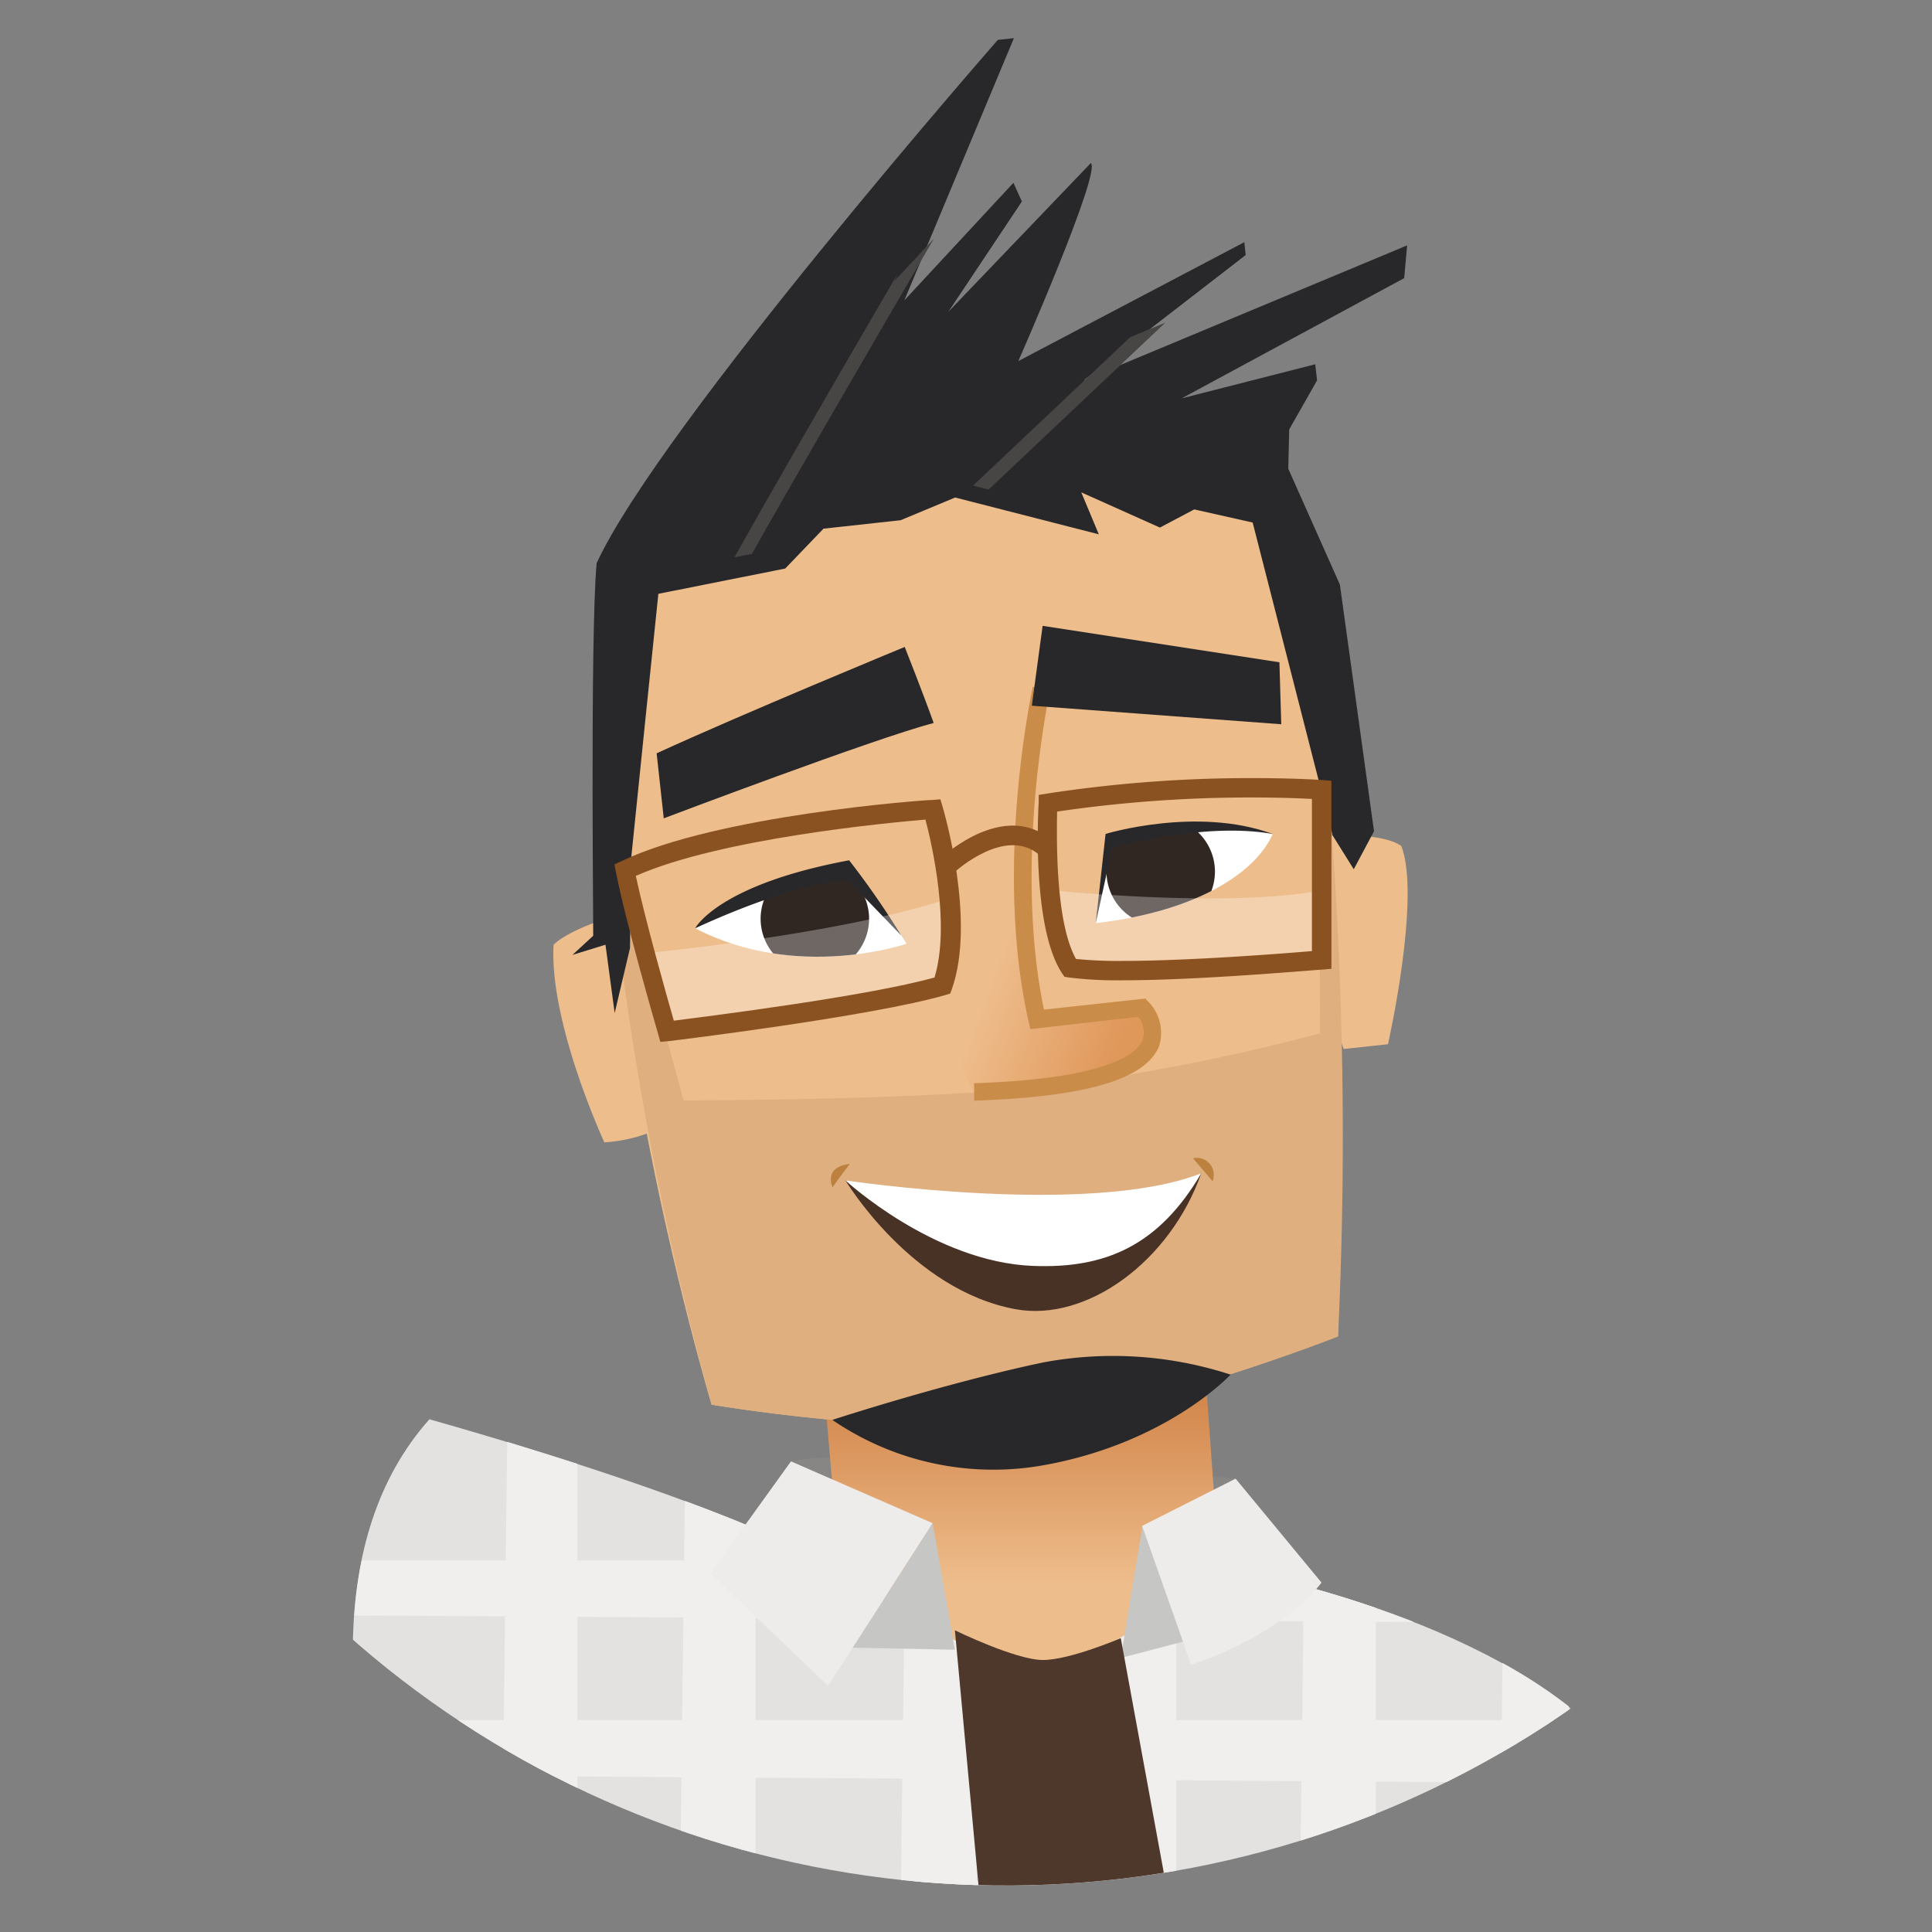
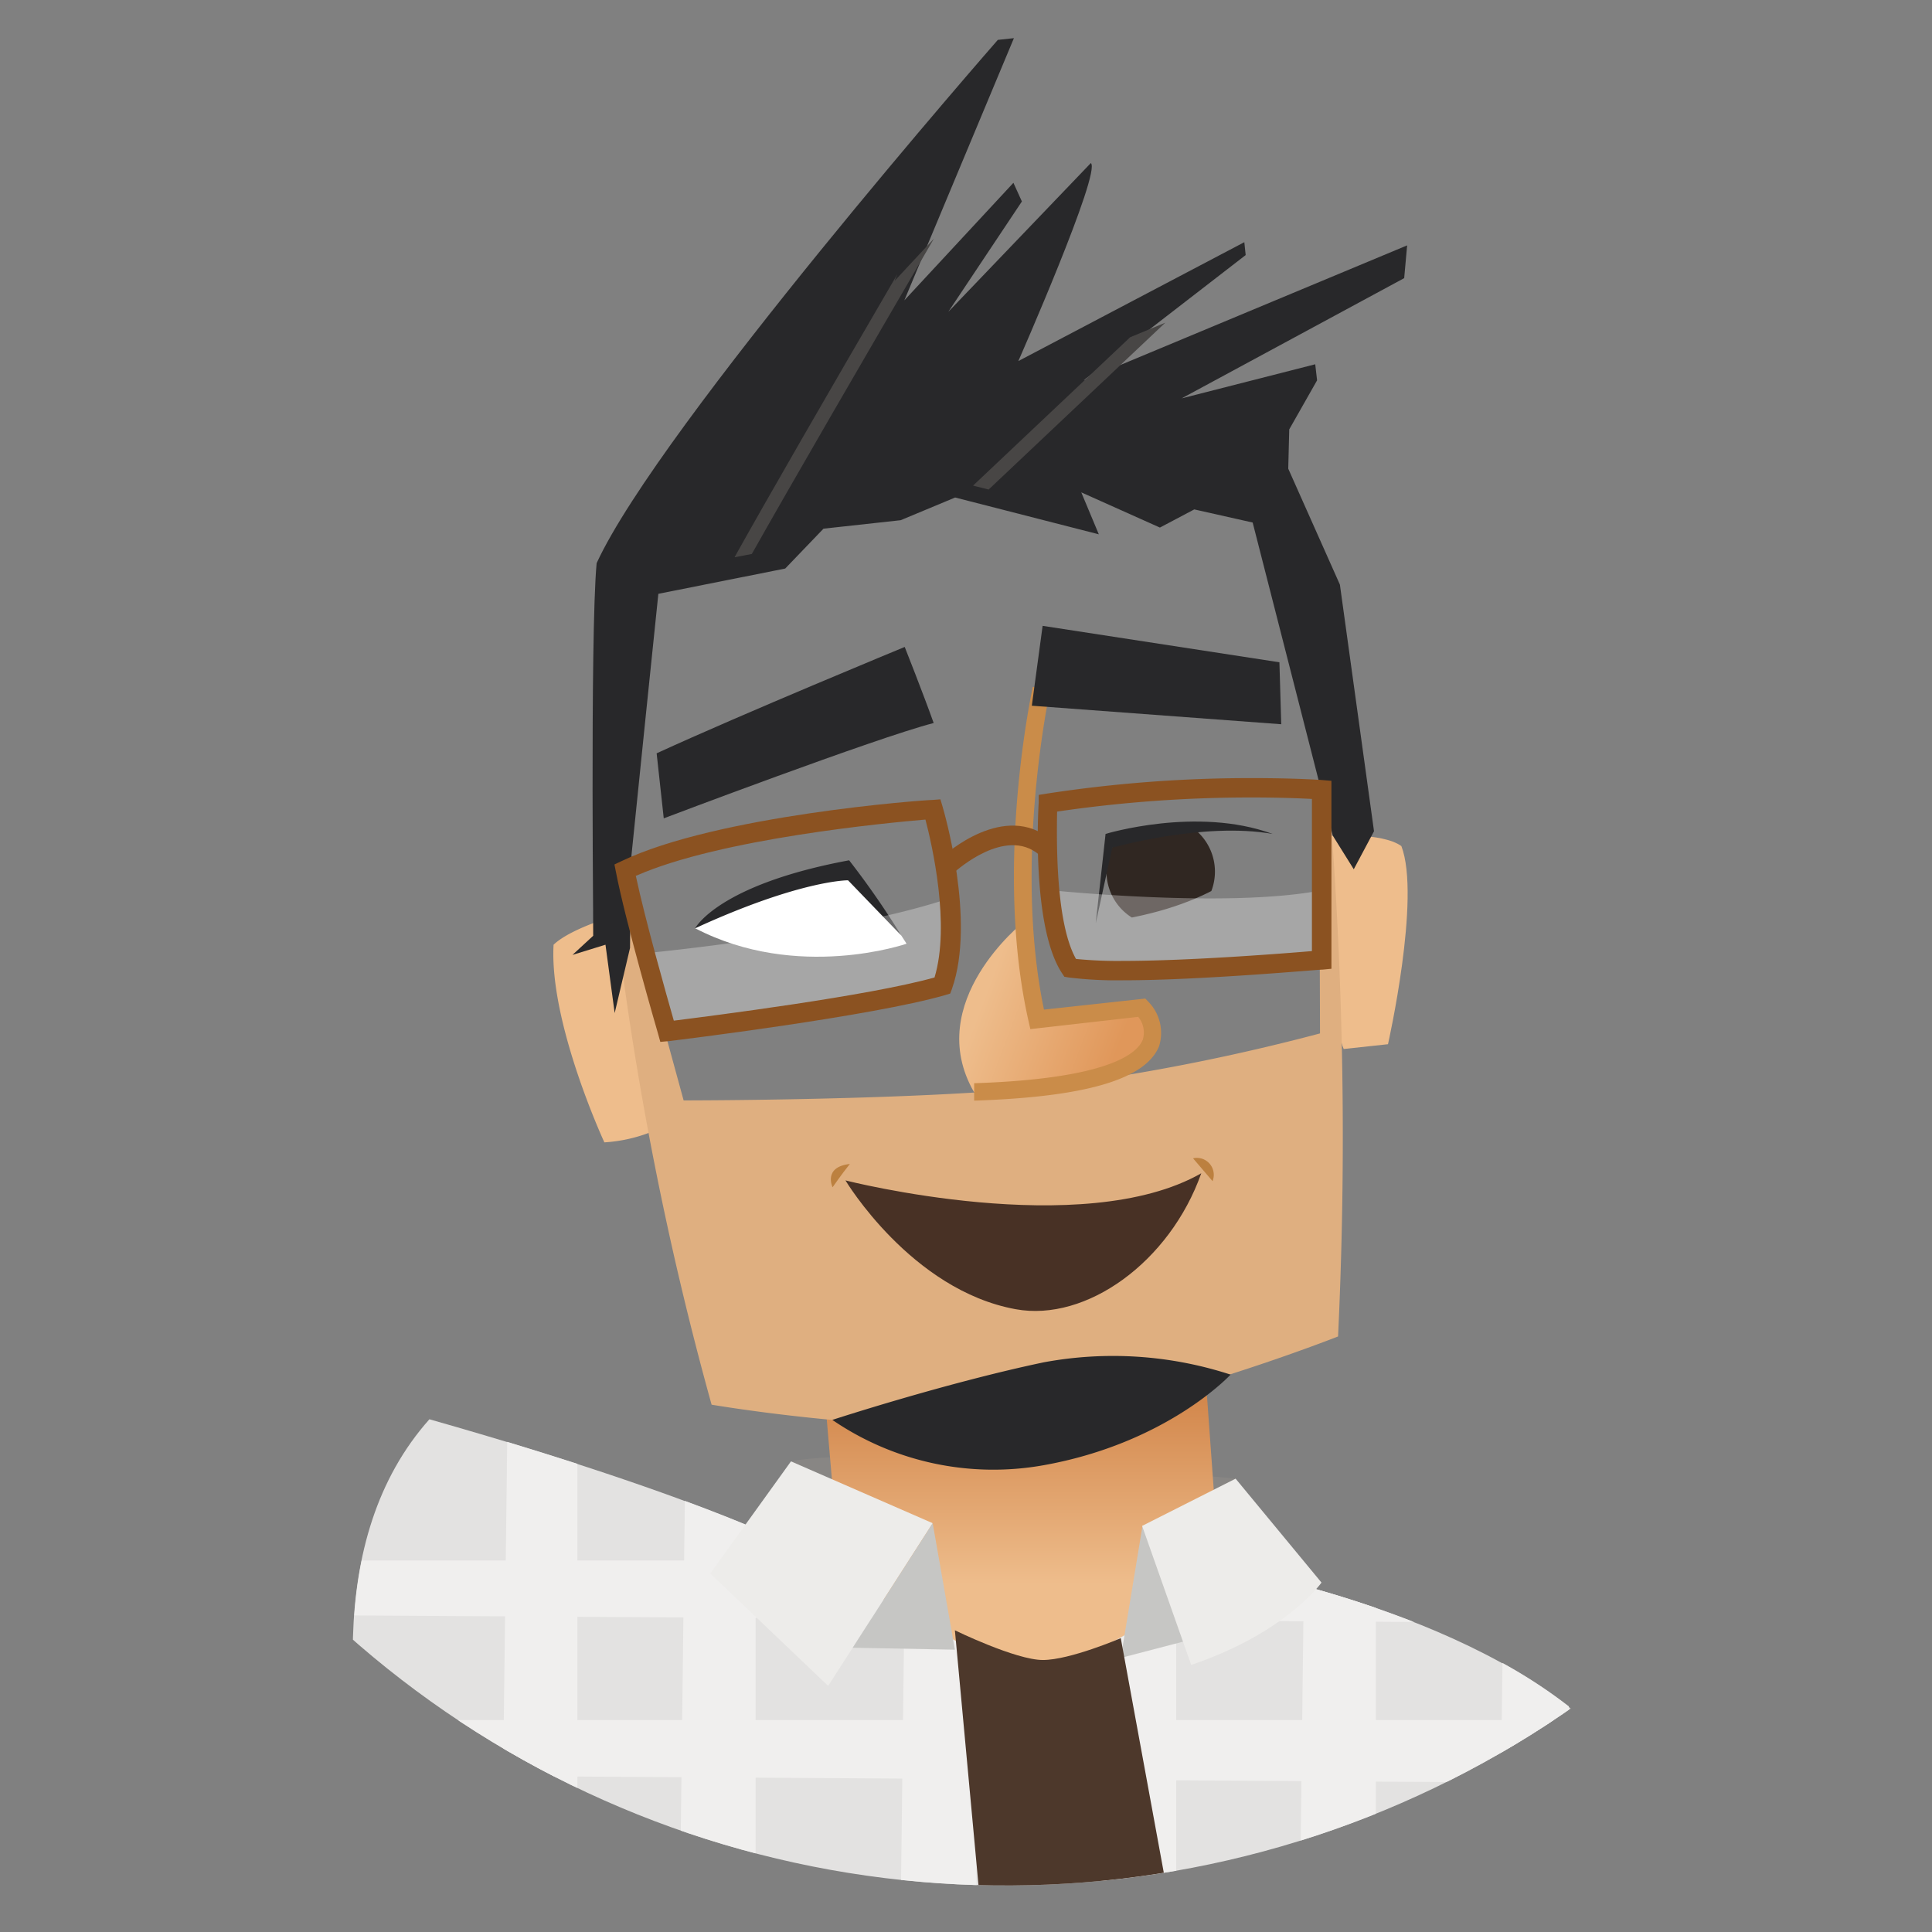
<svg xmlns="http://www.w3.org/2000/svg" viewBox="0 0 157.47 157.47">
  <rect x="0" y="0" width="157.47" height="157.47" fill="#808080" stroke="none" />
  <defs>
    <style>.cls-1{fill:none;}.cls-2{isolation:isolate;}.cls-3{clip-path:url(#clip-path);}.cls-4{fill:#888684;}.cls-5{fill:#eebd8c;}.cls-6{fill:url(#linear-gradient);}.cls-7{fill:#e3e2e1;}.cls-8{mix-blend-mode:multiply;}.cls-9{fill:#f0efee;}.cls-10{fill:url(#Ѕезым_нный_градиент_52);}.cls-11{fill:#dfaf80;}.cls-12{fill:#28282a;}.cls-13,.cls-21{fill:#fff;}.cls-14{fill:#ca8c49;}.cls-15{fill:#8b5221;}.cls-16{fill:#483125;}.cls-17{clip-path:url(#clip-path-2);}.cls-18{fill:#302722;}.cls-19{clip-path:url(#clip-path-3);}.cls-20{fill:#bc803f;}.cls-21{opacity:0.3;}.cls-22{fill:#edecea;}.cls-23{fill:#c6c6c4;}.cls-24{fill:#4d382b;}.cls-25{fill:#484645;}</style>
    <clipPath id="clip-path">
      <path class="cls-1" d="M162.68,73A80.7,80.7,0,1,1,82-7.72,80.7,80.7,0,0,1,162.68,73Z" />
    </clipPath>
    <linearGradient id="linear-gradient" x1="83.35" y1="129.11" x2="83.35" y2="114.21" gradientUnits="userSpaceOnUse">
      <stop offset="0" stop-color="#eebd8c" />
      <stop offset="1" stop-color="#d3884d" />
    </linearGradient>
    <linearGradient id="Ѕезым_нный_градиент_52" x1="437.93" y1="-164.2" x2="426.07" y2="-170.23" gradientTransform="translate(-326.53 296.43) rotate(-6.22)" gradientUnits="userSpaceOnUse">
      <stop offset="0" stop-color="#e0975a" />
      <stop offset="0.88" stop-color="#eebd8c" />
    </linearGradient>
    <clipPath id="clip-path-2">
      <path class="cls-1" d="M56.66,75.66s7.42-4,12.54-4.35c2.15,1.46,4.69,5.61,4.69,5.61S65,80,56.66,75.66Z" />
    </clipPath>
    <clipPath id="clip-path-3">
      <path class="cls-1" d="M89.31,75.24,90.61,69s8.26-2.29,13.11-1C102.53,70.76,98.14,74.23,89.31,75.24Z" />
    </clipPath>
  </defs>
  <g class="cls-2">
    <g id="Слой_1" data-name="Слой 1">
      <g class="cls-3">
        <path class="cls-4" d="M100.74,120.52s-29.44-2.82-36.27-1.41C69.3,125.46,91.92,132.32,100.74,120.52Z" />
        <path class="cls-5" d="M50.93,74.4S46.68,75.52,45.12,77c-.36,6.4,4.14,16.11,4.14,16.11A12.45,12.45,0,0,0,53.69,92,139.22,139.22,0,0,0,50.93,74.4Z" />
        <path class="cls-5" d="M108.42,68.13s4.18-.32,5.8.83c1.61,4.19-1.09,16.15-1.09,16.15l-3.61.39C108.41,83.1,108.42,68.13,108.42,68.13Z" />
        <path class="cls-6" d="M67.13,112.72l1.48,17.18,16.93,9.88,14-9.88-1.24-17.18S86.88,116.27,67.13,112.72Z" />
        <path class="cls-7" d="M41.56,177.26S17.8,135,35,115.68c23.47,6.66,31,11,31,11s14.6,9.42,18.1,9.71,16.06-8.55,16.06-8.55,21.47,3.77,31,14.35,26.22,33.32,26.22,33.32-38.37,8.84-60.92,8.84S41.56,177.26,41.56,177.26Z" />
        <g class="cls-8">
          <path class="cls-9" d="M61.59,124.6c-1.49-.63-3.39-1.39-5.77-2.27l-.71,57.55c2,.36,4.19.72,6.48,1.09Z" />
          <path class="cls-9" d="M138.19,179.45c2.3-.42,4.48-.84,6.49-1.23V158.57c-2-2.59-4.1-5.24-6.13-7.75Z" />
          <path class="cls-9" d="M112.14,131.05c-2.13-.73-4.13-1.33-5.87-1.8l-.65,53.44h6.52Z" />
          <path class="cls-9" d="M127.87,139.08a41,41,0,0,0-5.41-3.54l-.57,46.6c2.19-.31,4.36-.65,6.5-1Z" />
          <path class="cls-9" d="M89.94,134.28l-.59,48.41h6.52V130.76C94.06,131.91,91.93,133.21,89.94,134.28Z" />
          <path class="cls-9" d="M40.63,175.51c.58,1.13.93,1.75.93,1.75s2.06.45,5.5,1.13V119.31c-1.76-.57-3.66-1.16-5.72-1.79Z" />
          <path class="cls-9" d="M73.71,131.38l-.63,51.24.51.07h6V134.63C77.77,133.71,75.69,132.54,73.71,131.38Z" />
        </g>
        <g class="cls-8">
          <path class="cls-9" d="M28.88,131.67l45.81.28c-3.28-1.89-6.42-3.86-7.83-4.76H29.48A34.73,34.73,0,0,0,28.88,131.67Z" />
          <path class="cls-9" d="M115.24,132.2a88.08,88.08,0,0,0-15-4.35s-3,2.1-6.44,4.22Z" />
-           <path class="cls-9" d="M144.59,158.46c-1.34-1.72-2.71-3.47-4.07-5.18H31.71c.45,1.53.92,3,1.41,4.5Z" />
          <path class="cls-9" d="M134,145.35c-1-1.13-1.89-2.19-2.76-3.15a24.82,24.82,0,0,0-2-2H29.07c.16,1.5.38,3,.64,4.49Z" />
        </g>
-         <path class="cls-5" d="M58,114.49S45.69,73.78,50.2,47.05c16.28-8.66,34.09-13,54.2-5.91,6.33,21.57,4.65,67.78,4.65,67.78s-14.83,5.86-25.39,7S58,114.49,58,114.49Z" />
        <path class="cls-10" d="M79.38,89s17.86.09,13.66-6.87l-8.54.93-1.08-7.9S75.17,81.66,79.38,89Z" />
        <path class="cls-11" d="M51.39,73.86l-1.18,1.21A265.46,265.46,0,0,0,58,114.49s15.12,2.59,25.67,1.44,25.39-7,25.39-7a342.17,342.17,0,0,0-.68-43.26l-.86-1.73.07,20.29a169.37,169.37,0,0,1-22.19,4.33c-10.5,1.14-29.68,1.13-29.68,1.13Z" />
        <path class="cls-12" d="M48.35,76.27s-.05-4.12,0-.54-.28-23.86.28-29.83C53.76,34.74,81.33,3.25,81.33,3.25l1.31-.14L73.71,24.48,82.6,14.9l.69,1.52-6,9L88.91,13.29C89.79,14,83,29.43,83,29.43l18.42-9.69.11,1.05L88.32,31,114.69,20l-.24,2.67-18.14,9.8,10.89-2.78.15,1.31-2.27,4L105,38.2l4.21,9.45,2.78,20.1-1.65,3.1-1.71-2.74-6.53-25.52-4.76-1.07L94.54,43l-6.41-2.87,1.43,3.42-11.71-3L73.41,42.4l-6.29.69L64,46.34,53.66,48.4S51.53,69,51.47,69.7s-.12,7.57-.12,7.57l-1.25,5.3L49.35,77l-2.69.83" />
        <path class="cls-12" d="M53.52,61.4l.58,5.3s17.27-6.55,22-7.77c-.85-2.39-2.36-6.2-2.36-6.2S60.62,58.14,53.52,61.4Z" />
        <path class="cls-13" d="M56.66,75.66s7.42-4,12.54-4.35c2.15,1.46,4.69,5.61,4.69,5.61S65,80,56.66,75.66Z" />
-         <path class="cls-13" d="M89.31,75.24,90.61,69s8.26-2.29,13.11-1C102.53,70.76,98.14,74.23,89.31,75.24Z" />
        <path class="cls-14" d="M79.4,89.71l0-1.42c10.85-.36,13.27-2.38,13.74-3.54a2,2,0,0,0-.37-1.87l-8.79,1-.14-.62c-2.87-12.62.31-27.14.34-27.28l1.39.31c0,.14-3,13.88-.48,26l8.26-.9.24.25a3.63,3.63,0,0,1,.88,3.64C93.35,88,88.44,89.41,79.4,89.71Z" />
        <path class="cls-15" d="M77.89,71l-1.07-1.16c.2-.19,5.08-4.59,8.87-1.38l-1,1.2C81.93,67.34,77.93,71,77.89,71Z" />
        <path class="cls-16" d="M68.91,96.21s19.32,4.94,29-.58c-2.56,7.23-9.37,12.13-15.12,11.08C74.26,105.16,68.91,96.21,68.91,96.21Z" />
-         <path class="cls-13" d="M68.91,96.21s19.91,3,29-.58c-3.48,5.94-7.87,7.78-13.71,7.55C76.1,102.87,68.91,96.21,68.91,96.21Z" />
        <polygon class="cls-12" points="84.98 51.01 84.1 57.52 104.43 59.03 104.28 53.98 84.98 51.01" />
        <path class="cls-12" d="M67.84,115.73s9.18-3,17.22-4.69a30.92,30.92,0,0,1,15.24,1s-5.16,5.59-15.27,7.39A23.24,23.24,0,0,1,67.84,115.73Z" />
        <g class="cls-17">
-           <path class="cls-18" d="M70.81,74.41a4.42,4.42,0,1,1-4.87-3.92A4.42,4.42,0,0,1,70.81,74.41Z" />
-         </g>
+           </g>
        <g class="cls-19">
          <path class="cls-18" d="M99,70.57a4.42,4.42,0,1,1-4.88-3.92A4.42,4.42,0,0,1,99,70.57Z" />
        </g>
        <path class="cls-12" d="M56.66,75.66s1.83-3.55,12.55-5.54a68.47,68.47,0,0,1,4.25,6.13l-4.34-4.5S65.27,71.71,56.66,75.66Z" />
        <path class="cls-12" d="M89.31,75.24l.8-7.27s7.44-2.27,13.61,0c-5.63-1-13.06,1.12-13.06,1.12Z" />
        <path class="cls-20" d="M67.86,96.77s-.8-1.65,1.41-1.9C68.61,95.69,67.86,96.77,67.86,96.77Z" />
        <path class="cls-20" d="M98.83,96.27l-1.59-1.86A1.38,1.38,0,0,1,98.83,96.27Z" />
        <path class="cls-21" d="M52.62,77.69s15.86-1.5,24.76-4.47a40.54,40.54,0,0,1-.54,7.1L54.4,84.05Z" />
        <path class="cls-21" d="M85.56,72.55s14.56,1.52,22.22,0c0,2.83-.06,5.73-.06,5.73s-14.53,1.27-20.5.65A44.34,44.34,0,0,1,85.56,72.55Z" />
        <path class="cls-15" d="M53.82,84.92l-.18-.65c-.11-.37-2.67-9.2-3.44-13.21l-.12-.6.55-.26c7.79-3.75,24.67-5,25.39-5l.63-.05.18.61c.11.38,2.72,9.29.76,14.84l-.14.38-.39.12c-6,1.74-21.89,3.68-22.57,3.76Zm-2-13.55c.74,3.5,2.52,9.79,3.1,11.82,3.06-.39,15.83-2,21.25-3.52,1.3-4.3-.21-10.85-.74-12.87C72.36,67.06,58.76,68.34,51.87,71.37Z" />
        <path class="cls-15" d="M91.54,79.9h0a32.32,32.32,0,0,1-4.44-.23l-.35-.06-.19-.29c-2.5-3.79-1.93-13.49-1.9-13.9l0-.63.62-.1a109.36,109.36,0,0,1,16.83-1.27c3.44,0,5.59.15,5.68.16l.73.06,0,15.32-.72.07C107.69,79,98,79.9,91.54,79.9ZM87.7,78.16a34.42,34.42,0,0,0,3.84.16c5.37,0,13-.6,15.39-.8l0-12.4c-.91-.05-2.61-.12-4.83-.12a108.12,108.12,0,0,0-15.94,1.15C86.13,68.27,86,75.13,87.7,78.16Z" />
        <polygon class="cls-22" points="57.89 128.25 64.47 119.11 76.02 124.15 67.5 137.41 57.89 128.25" />
        <polygon class="cls-23" points="76.02 124.15 77.83 134.46 69.5 134.3 76.02 124.15" />
        <polygon class="cls-23" points="93.12 124.37 91.35 135.13 97.75 133.46 93.12 124.37" />
        <path class="cls-22" d="M97.09,135.7l-4-11.33,7.62-3.85,7,8.47S104.86,133.07,97.09,135.7Z" />
-         <path class="cls-24" d="M77.83,132.88l4.26,46,17.71.71-8.45-46.07S87.21,135.3,85,135.3,77.83,132.88,77.83,132.88Z" />
+         <path class="cls-24" d="M77.83,132.88l4.26,46,17.71.71-8.45-46.07S87.21,135.3,85,135.3,77.83,132.88,77.83,132.88" />
        <polygon class="cls-25" points="92.11 27.49 79.31 39.58 80.58 39.9 94.98 26.3 92.11 27.49" />
        <path class="cls-25" d="M59.87,45.42l1.41-.27c3.14-5.58,9.11-15.87,14.84-25.7L72.91,22.9l.24-.57C67.61,31.84,62.53,40.64,59.87,45.42Z" />
      </g>
    </g>
  </g>
</svg>